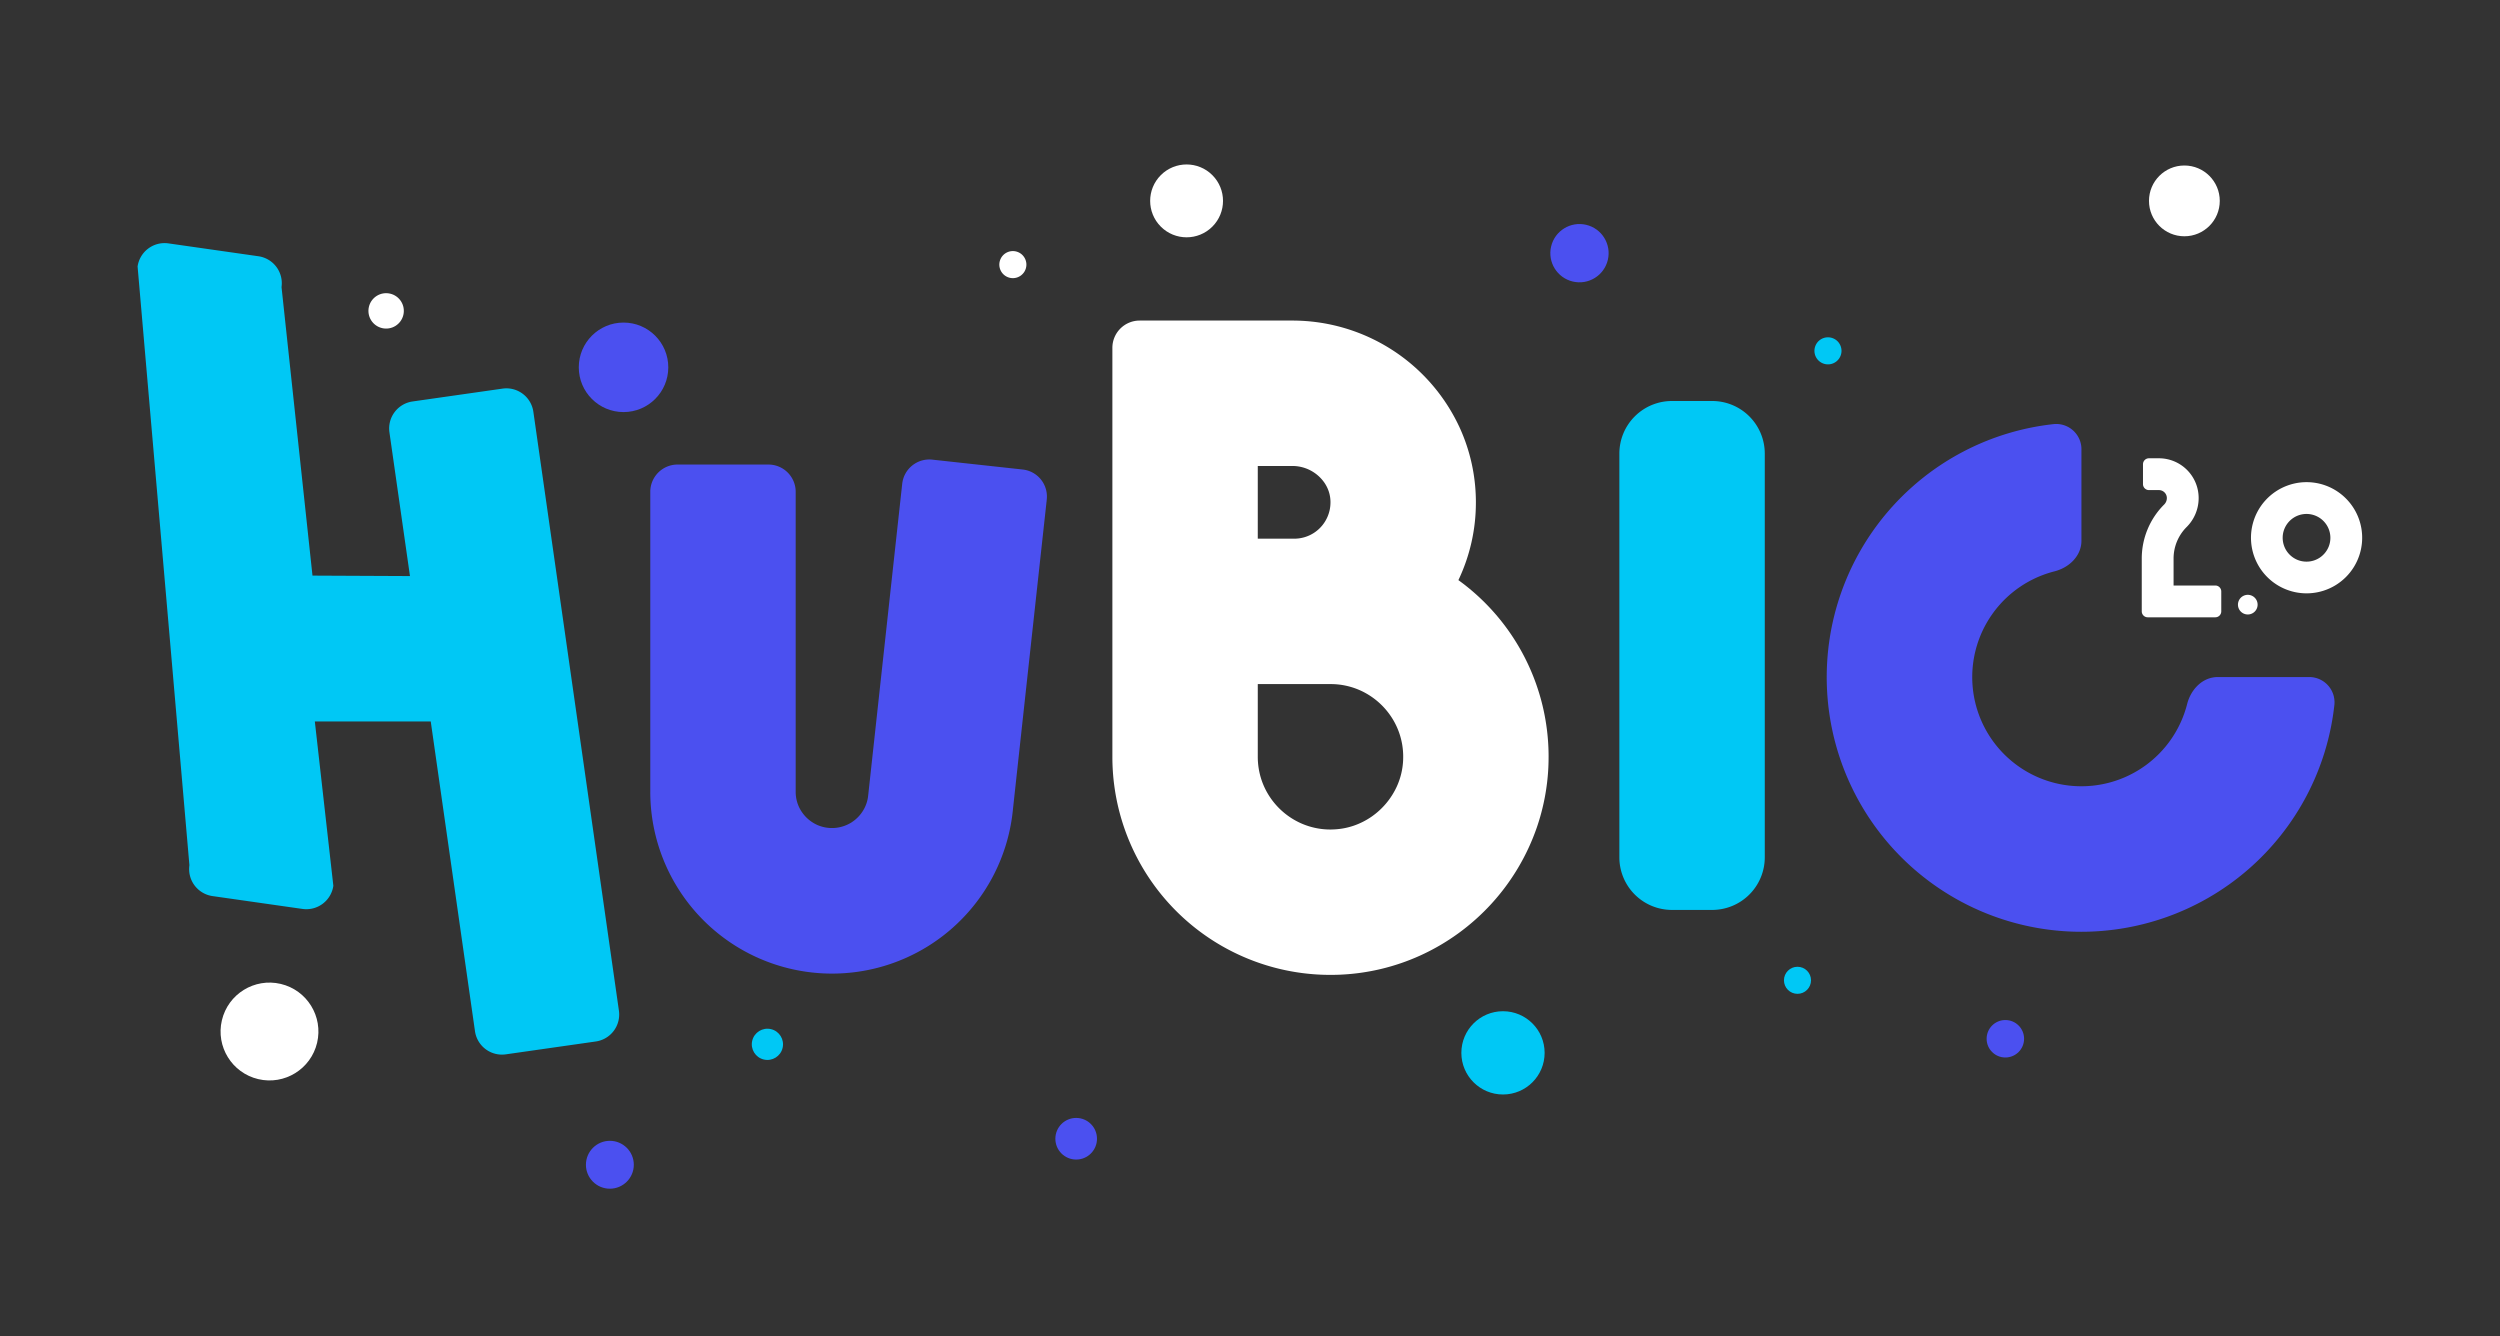
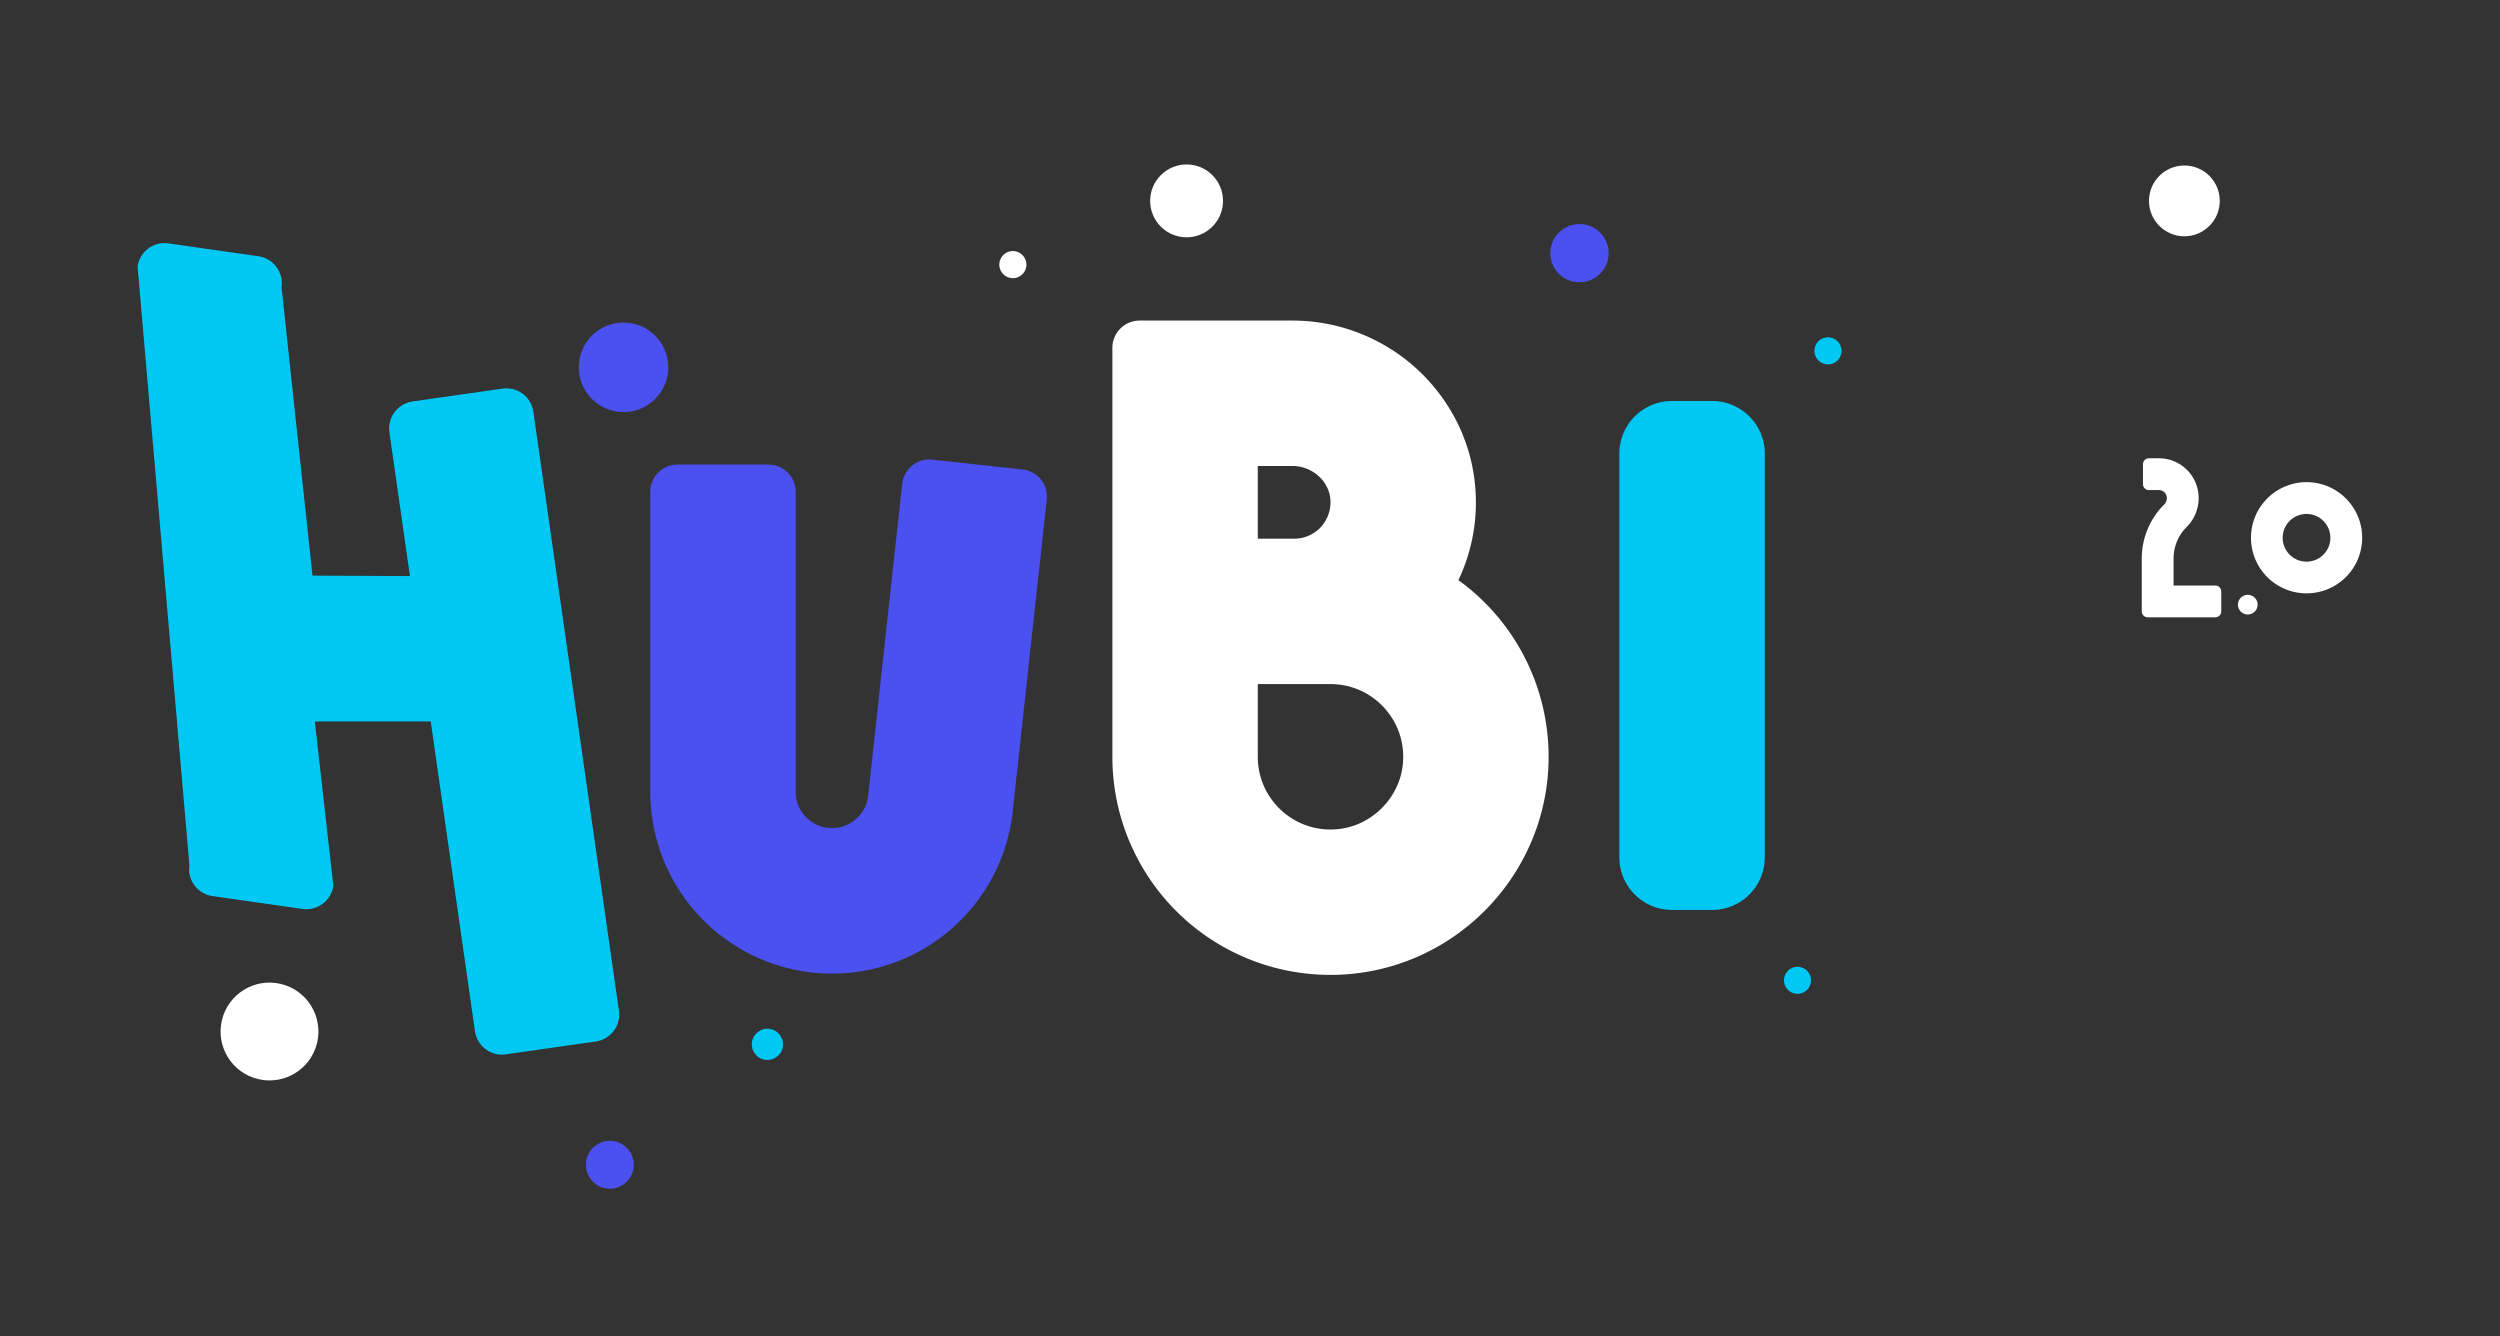
<svg xmlns="http://www.w3.org/2000/svg" width="636" height="340" viewBox="0 0 636 340">
  <rect x="0" y="0" width="636" height="340" fill="#333333" stroke="none" />
  <g id="logo_hubic" transform="translate(-257 -290.429)">
    <rect id="사각형_1054" data-name="사각형 1054" width="636" height="340" transform="translate(257 290.429)" fill="none" />
    <g id="그룹_1205" data-name="그룹 1205" transform="translate(-122.244 47.108)">
      <circle id="타원_127" data-name="타원 127" cx="9.003" cy="9.003" r="9.003" transform="translate(925.947 285.424)" fill="#fff" />
      <g id="그룹_1204" data-name="그룹 1204" transform="translate(414.245 281.32)">
        <path id="패스_5502" data-name="패스 5502" d="M1473.216,447.016a14.143,14.143,0,1,0,5.125,6.226A14.15,14.15,0,0,0,1473.216,447.016Zm-2.327,14.1a6.1,6.1,0,0,1-2.2,2.673,6.085,6.085,0,0,1-5.75.559,6.112,6.112,0,0,1-2.674-2.2,6.091,6.091,0,0,1-.559-5.751,6.119,6.119,0,0,1,2.2-2.673,6.072,6.072,0,0,1,8.983,7.4Z" transform="translate(-913.519 -359.939)" fill="#fff" />
        <path id="패스_5503" data-name="패스 5503" d="M1405.7,458.409a11.317,11.317,0,0,1,3.326-8.032,10.406,10.406,0,0,0,3.054-7.371,10.11,10.11,0,0,0-10.114-10.114h-2.529a1.517,1.517,0,0,0-1.517,1.517v5.058a1.518,1.518,0,0,0,1.517,1.518h2.529a2,2,0,0,1,.786.158,2.043,2.043,0,0,1,.894.737,2.009,2.009,0,0,1,.253.525,2.042,2.042,0,0,1,.091.6,2.307,2.307,0,0,1-.684,1.65,19.407,19.407,0,0,0-5.7,13.753V471.83a1.517,1.517,0,0,0,1.517,1.517h17.194a1.516,1.516,0,0,0,1.517-1.517v-5.056a1.517,1.517,0,0,0-1.517-1.517H1405.7Z" transform="translate(-887.744 -354.304)" fill="#fff" />
        <path id="패스_5504" data-name="패스 5504" d="M725.983,475.409c-1.166,10.694-2.338,21.416-3.221,29.518-.443,4.055-.813,7.454-1.075,9.868-.134,1.206-.238,2.169-.312,2.844-.036.339-.064.613-.085.8-.01.1-.02.178-.027.243l-.011.1v0l-.007.041-.01.109a9.077,9.077,0,0,1-.946,3.241,9.41,9.41,0,0,1-3.369,3.675,9.326,9.326,0,0,1-8.482.672,9.375,9.375,0,0,1-4.083-3.372,9.084,9.084,0,0,1-1.158-2.4A9.217,9.217,0,0,1,702.79,518V441.7a6.939,6.939,0,0,0-6.94-6.937H672.733A6.938,6.938,0,0,0,665.8,441.7V518a46.238,46.238,0,0,0,92.233,4.763h0v0l.013-.118h0a.236.236,0,0,0,0-.047c.011-.068.024-.2.04-.363.192-1.756.87-8,1.78-16.33,1.365-12.521,3.254-29.8,4.8-43.953.774-7.077,1.462-13.369,1.958-17.895.012-.139.03-.279.041-.415a6.914,6.914,0,0,0-6.142-7.616l-22.983-2.51a6.939,6.939,0,0,0-7.65,6.144C729.016,447.644,727.5,461.5,725.983,475.409Zm-4.741,43.483,0-.014h0Zm.013-.153v0Z" transform="translate(-535.369 -354.582)" fill="#4b50f0" />
-         <path id="패스_5505" data-name="패스 5505" d="M1372.254,487.4a6.43,6.43,0,0,0-6.562-6.967h-23.118c-3.863,0-6.842,3.123-7.792,6.869a27.764,27.764,0,1,1-33.754-33.757c3.745-.951,6.866-3.929,6.866-7.79v-23.12a6.429,6.429,0,0,0-6.966-6.563,64.767,64.767,0,1,0,71.327,71.328Z" transform="translate(-813.376 -346.189)" fill="#4b50f0" />
        <path id="패스_5506" data-name="패스 5506" d="M980.563,431.353a45.864,45.864,0,0,0,4.449-19.794c0-.244,0-.5-.006-.768v-.014a45.654,45.654,0,0,0-3.991-17.94,46.853,46.853,0,0,0-42.7-27.517H899.472a6.938,6.938,0,0,0-6.936,6.937V476.293a55.442,55.442,0,0,0,55.487,55.485c.848,0,1.715-.017,2.59-.058h.006a55.051,55.051,0,0,0,20.135-4.823,55.825,55.825,0,0,0,29.76-32.624,55.137,55.137,0,0,0,2.937-15.382v-.008q.057-1.292.057-2.589a55.389,55.389,0,0,0-22.944-44.941Zm-51.038-29.04h8.794a9.907,9.907,0,0,1,8.076,4.143,8.97,8.97,0,0,1,1.184,2.324,8.7,8.7,0,0,1,.441,2.609c0,.046,0,.1,0,.17a9.17,9.17,0,0,1-.721,3.593,9.2,9.2,0,0,1-8.529,5.658h-9.248ZM966.5,477.2a18.022,18.022,0,0,1-1.585,6.609,18.933,18.933,0,0,1-6.442,7.717,18.643,18.643,0,0,1-4.508,2.286,17.95,17.95,0,0,1-5.039.957c-.292.017-.593.027-.9.027a18.352,18.352,0,0,1-7.2-1.452,18.632,18.632,0,0,1-8.152-6.719,18.316,18.316,0,0,1-2.321-4.821,18.619,18.619,0,0,1-.828-5.507V457.8h18.5a18.341,18.341,0,0,1,7.193,1.443,18.623,18.623,0,0,1,8.153,6.724,18.31,18.31,0,0,1,3.148,10.325C966.517,476.586,966.51,476.887,966.5,477.2Z" transform="translate(-644.547 -321.767)" fill="#fff" />
        <path id="사각형_1073" data-name="사각형 1073" d="M13.38,0H23.613a13.38,13.38,0,0,1,13.38,13.38V116.091a13.38,13.38,0,0,1-13.38,13.38H13.383A13.383,13.383,0,0,1,0,116.088V13.38A13.38,13.38,0,0,1,13.38,0Z" transform="translate(376.964 64.015)" fill="#00c8f5" />
        <path id="패스_5507" data-name="패스 5507" d="M484.2,367.6a6.937,6.937,0,0,0-5.884,7.85l5.224,36.568-24.8-.117-7.875-73.4a6.933,6.933,0,0,0-5.884-7.847l-22.885-3.271a6.935,6.935,0,0,0-7.849,5.882l13.183,152.317a6.933,6.933,0,0,0,5.884,7.848L456.2,496.7a6.944,6.944,0,0,0,7.848-5.887l-4.709-41.8h29.488l11.252,78.79a6.934,6.934,0,0,0,7.846,5.887l22.887-3.271a6.933,6.933,0,0,0,5.886-7.845L514.929,370.213a6.932,6.932,0,0,0-7.843-5.882Z" transform="translate(-414.245 -303.465)" fill="#00c8f5" />
        <path id="패스_5508" data-name="패스 5508" d="M1444.807,502.389a2.5,2.5,0,1,1,2.5,2.5A2.5,2.5,0,0,1,1444.807,502.389Z" transform="translate(-910.471 -386.564)" fill="#fff" />
        <circle id="타원_128" data-name="타원 128" cx="11.386" cy="11.386" r="11.386" transform="translate(112.24 44.062)" fill="#4b50f0" />
        <circle id="타원_129" data-name="타원 129" cx="9.268" cy="9.268" r="9.268" transform="translate(253.76 13.107) rotate(-45)" fill="#fff" />
        <circle id="타원_130" data-name="타원 130" cx="7.414" cy="7.414" r="7.414" transform="translate(357.9 31.921) rotate(-76.717)" fill="#4b50f0" />
-         <circle id="타원_131" data-name="타원 131" cx="10.592" cy="10.592" r="10.592" transform="translate(336.768 219.256)" fill="#00c8f5" />
        <circle id="타원_132" data-name="타원 132" cx="3.442" cy="3.442" r="3.442" transform="translate(418.838 207.947)" fill="#00c8f5" />
        <path id="패스_5509" data-name="패스 5509" d="M843.953,334.671a3.442,3.442,0,1,1-3.442-3.442A3.442,3.442,0,0,1,843.953,334.671Z" transform="translate(-617.839 -305.352)" fill="#fff" />
        <path id="패스_5510" data-name="패스 5510" d="M1243.891,376.98a3.442,3.442,0,1,1-3.442-3.442A3.442,3.442,0,0,1,1243.891,376.98Z" transform="translate(-810.413 -325.724)" fill="#00c8f5" />
-         <circle id="타원_133" data-name="타원 133" cx="5.296" cy="5.296" r="5.296" transform="translate(233.482 246.401)" fill="#4b50f0" />
        <circle id="타원_134" data-name="타원 134" cx="12.445" cy="12.445" r="12.445" transform="translate(18.588 233.672) rotate(-76.717)" fill="#fff" />
-         <circle id="타원_135" data-name="타원 135" cx="4.502" cy="4.502" r="4.502" transform="translate(57.815 44.437) rotate(-76.717)" fill="#fff" />
        <circle id="타원_136" data-name="타원 136" cx="3.972" cy="3.972" r="3.972" transform="matrix(0.23, -0.973, 0.973, 0.23, 155.45, 230.629)" fill="#00c8f5" />
        <circle id="타원_137" data-name="타원 137" cx="6.09" cy="6.09" r="6.09" transform="translate(114.059 252.226)" fill="#4b50f0" />
-         <circle id="타원_138" data-name="타원 138" cx="4.766" cy="4.766" r="4.766" transform="translate(470.395 221.497)" fill="#4b50f0" />
      </g>
    </g>
  </g>
</svg>